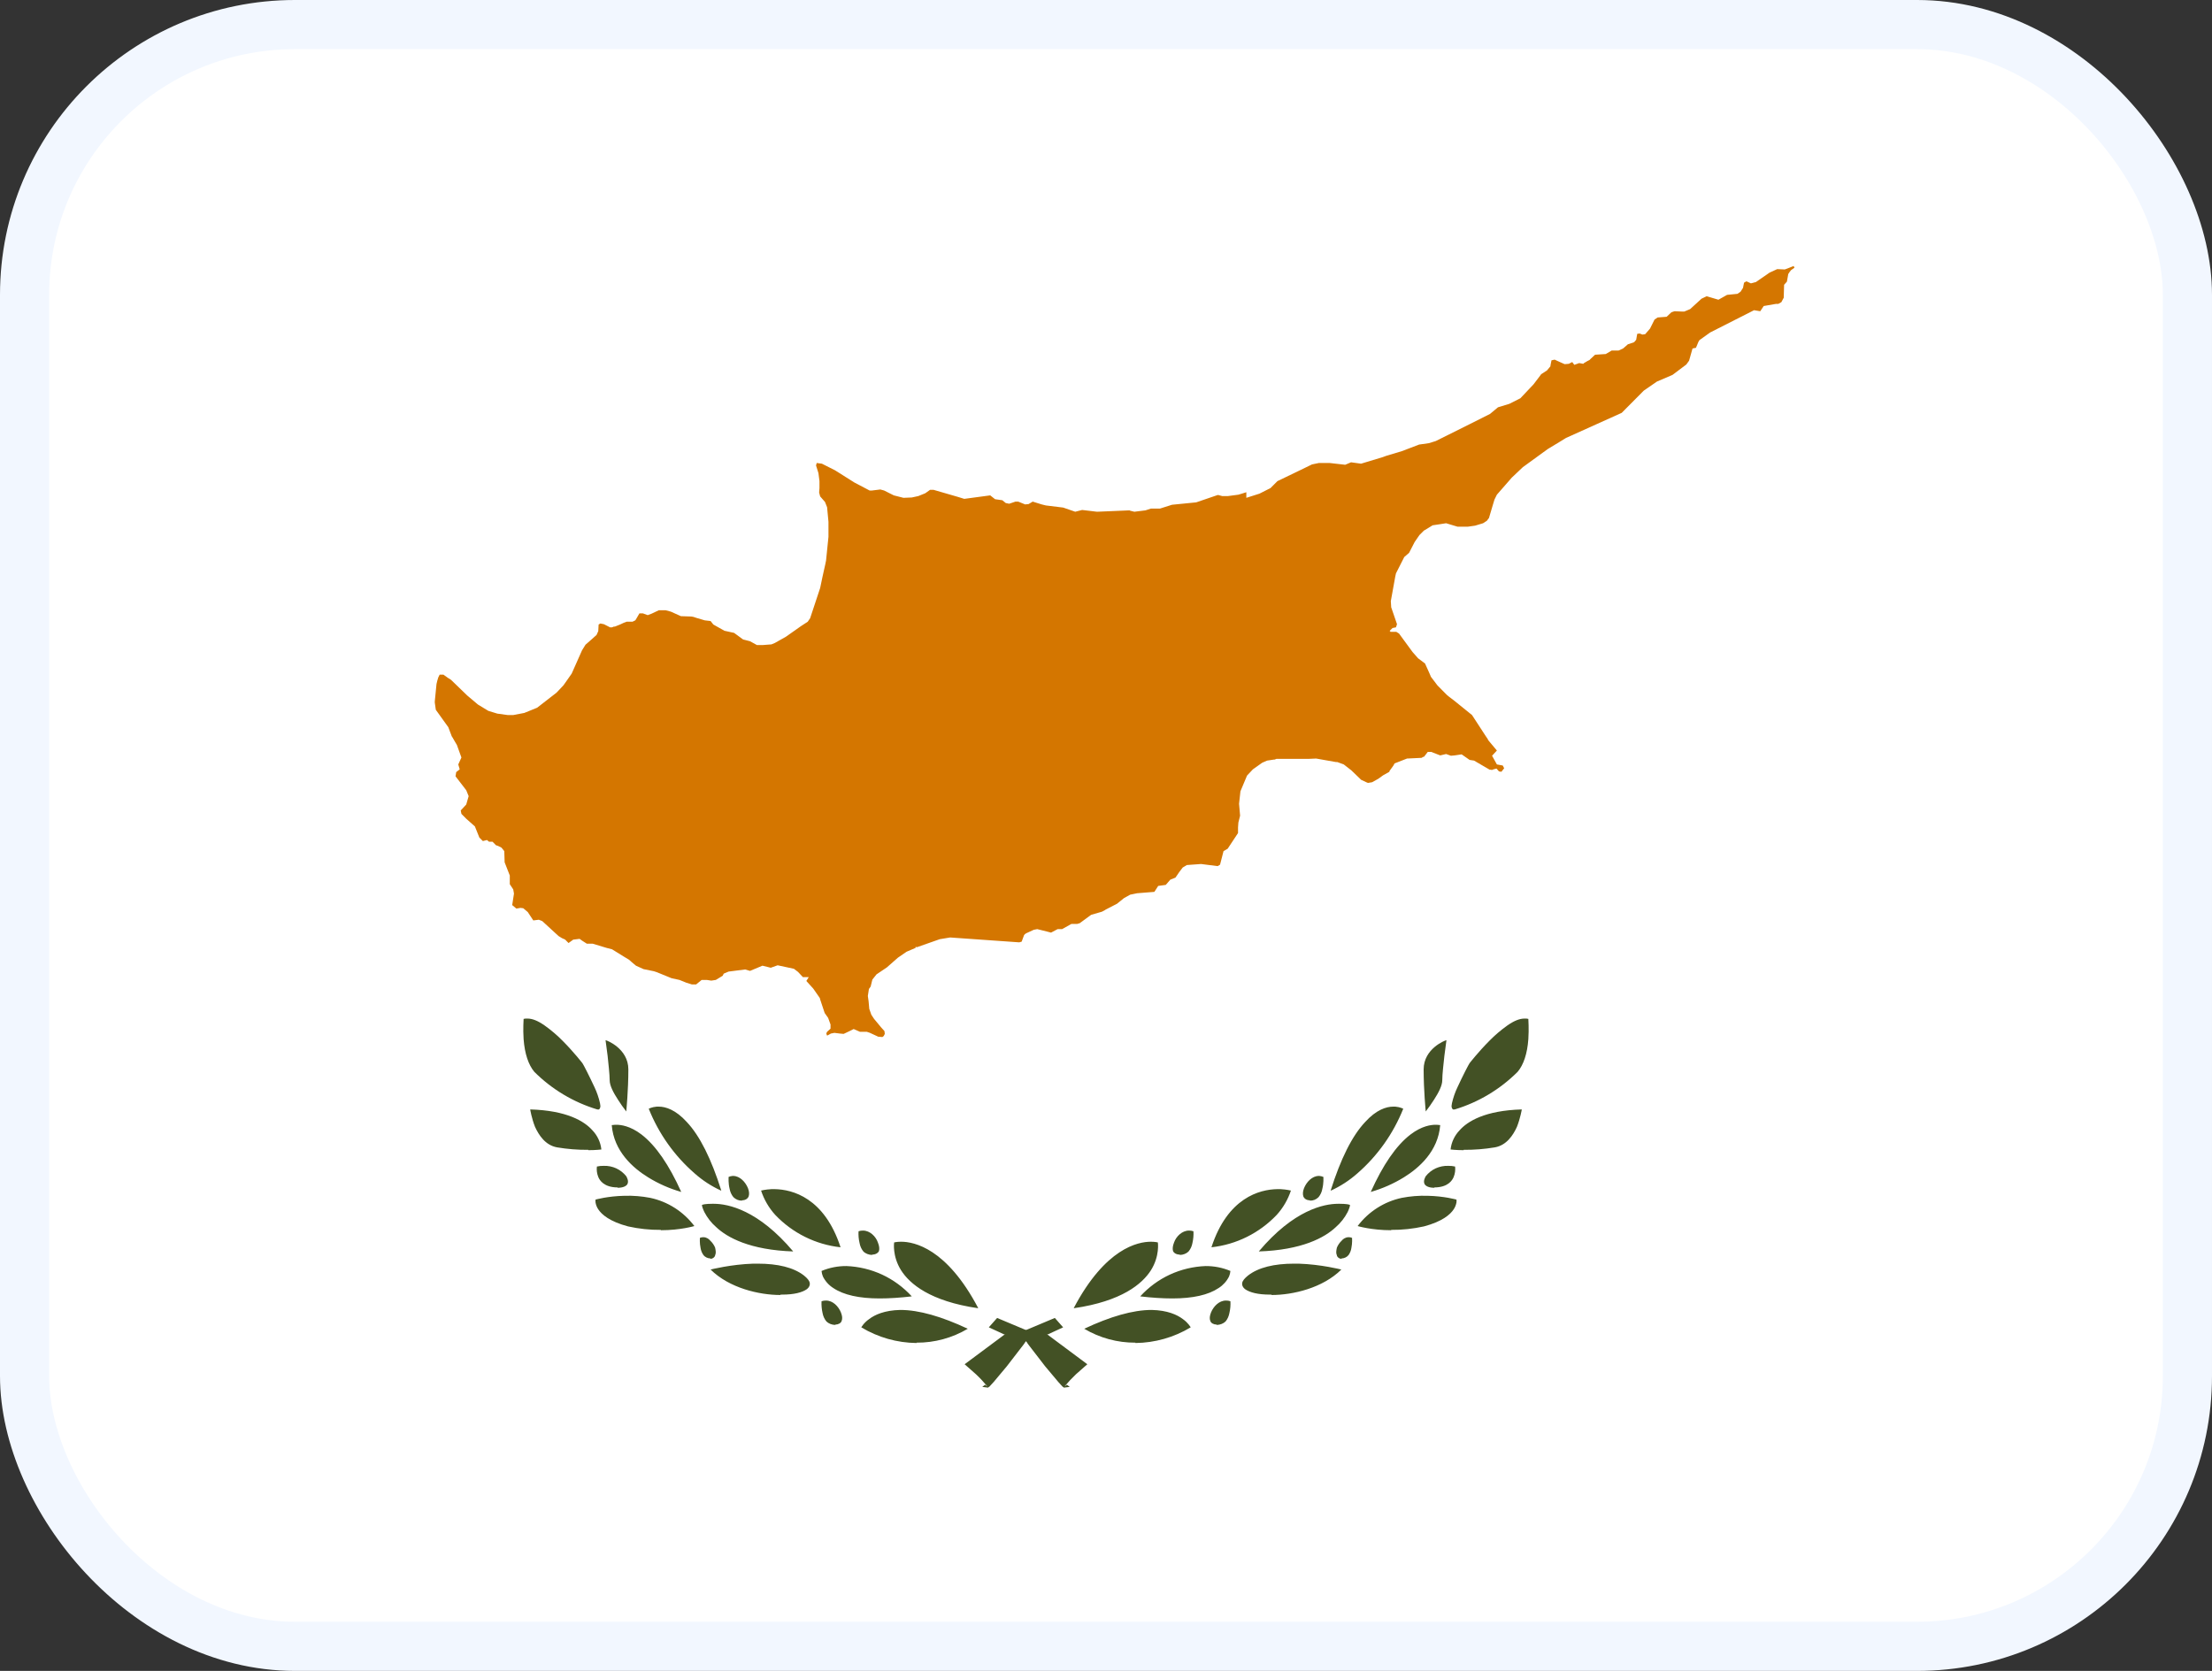
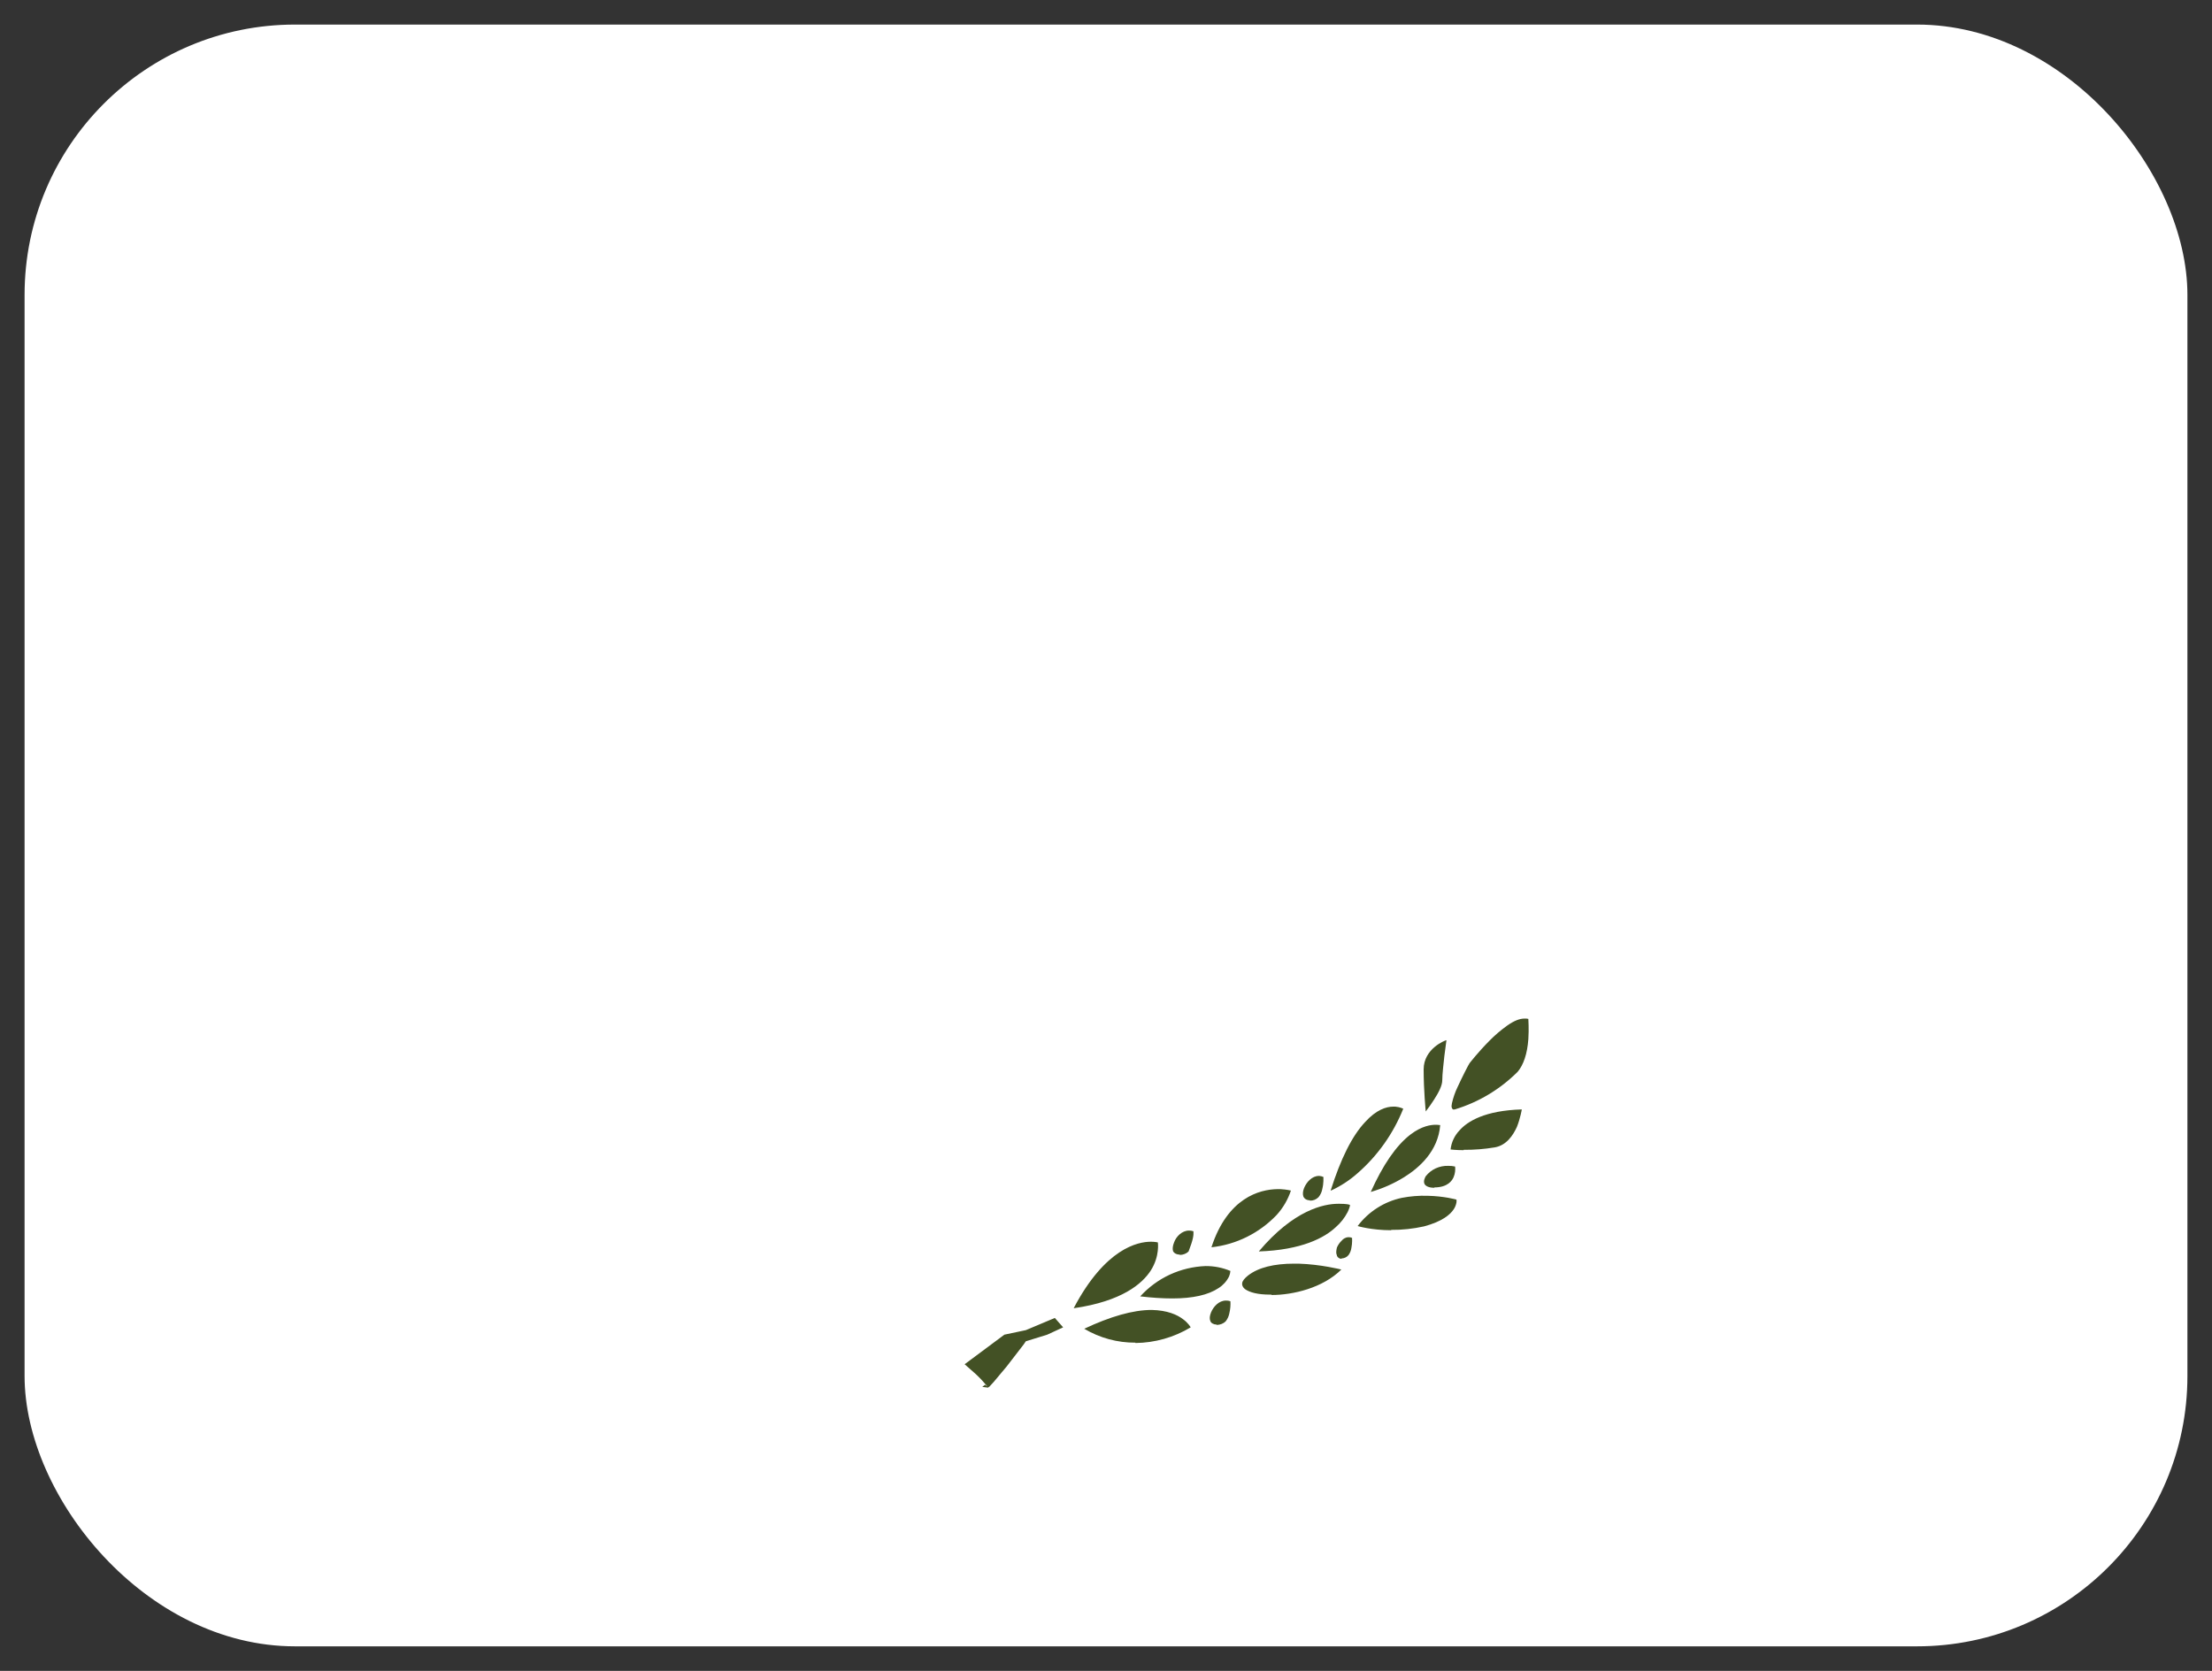
<svg xmlns="http://www.w3.org/2000/svg" width="45" height="34" viewBox="0 0 45 34" fill="none">
  <rect x="0" y="0" width="45" height="34" fill="#333333" stroke="none" />
  <rect x="0.5" y="0.5" width="44" height="33" rx="5.5" fill="white" />
-   <rect x="0.5" y="0.5" width="44" height="33" rx="5.5" stroke="#F2F7FF" />
-   <path d="M21.642 28.235C21.637 28.231 21.632 28.226 21.628 28.221H21.621L21.53 28.121L21.262 27.802L20.918 27.356L20.876 27.293L20.44 27.158L20.116 27.009L20.285 26.818L20.876 27.066L21.312 27.158L22.12 27.76L21.888 27.965C21.806 28.043 21.728 28.126 21.656 28.213L21.706 28.178L21.762 28.221L21.649 28.235H21.642ZM18.647 27.328C18.25 27.324 17.862 27.214 17.522 27.009C17.522 27.009 17.571 26.917 17.684 26.839C17.796 26.754 17.993 26.662 18.316 26.655C18.696 26.655 19.16 26.79 19.688 27.038C19.372 27.225 19.013 27.323 18.647 27.321V27.328ZM16.995 26.96C16.924 26.96 16.854 26.931 16.812 26.889C16.772 26.84 16.745 26.781 16.734 26.719C16.716 26.64 16.709 26.559 16.713 26.478C16.743 26.468 16.774 26.463 16.805 26.464C16.945 26.464 17.058 26.584 17.107 26.705C17.135 26.776 17.142 26.832 17.121 26.882C17.107 26.924 17.051 26.953 16.995 26.953V26.96ZM19.898 26.62C18.921 26.478 18.506 26.124 18.331 25.848C18.148 25.557 18.19 25.281 18.19 25.281C18.19 25.281 18.246 25.267 18.331 25.267C18.598 25.267 19.259 25.401 19.898 26.613V26.62ZM17.895 26.421C17.48 26.421 17.163 26.351 16.952 26.209C16.862 26.152 16.789 26.071 16.741 25.975C16.726 25.939 16.717 25.901 16.713 25.862C16.874 25.794 17.046 25.761 17.22 25.762C17.471 25.772 17.717 25.831 17.945 25.936C18.173 26.042 18.378 26.193 18.549 26.379C18.309 26.407 18.091 26.421 17.895 26.421ZM15.877 26.351C15.441 26.351 14.836 26.209 14.456 25.833C14.456 25.833 14.871 25.727 15.328 25.713H15.412C15.827 25.713 16.144 25.791 16.355 25.954C16.425 26.011 16.467 26.06 16.474 26.11C16.481 26.152 16.46 26.195 16.418 26.23C16.32 26.301 16.151 26.343 15.912 26.343H15.877V26.351ZM14.449 25.607C14.422 25.606 14.395 25.599 14.371 25.587C14.347 25.575 14.325 25.558 14.309 25.536C14.279 25.494 14.26 25.445 14.252 25.394C14.231 25.295 14.238 25.196 14.238 25.189C14.261 25.179 14.284 25.174 14.309 25.175C14.372 25.175 14.421 25.21 14.449 25.245C14.492 25.285 14.526 25.333 14.548 25.387C14.562 25.451 14.569 25.5 14.548 25.543C14.548 25.571 14.505 25.614 14.456 25.614L14.449 25.607ZM17.747 25.536C17.677 25.536 17.606 25.508 17.564 25.465C17.524 25.416 17.498 25.358 17.487 25.295C17.468 25.216 17.461 25.135 17.466 25.054C17.495 25.044 17.526 25.039 17.557 25.04C17.698 25.04 17.817 25.16 17.859 25.281C17.887 25.352 17.895 25.408 17.881 25.458C17.859 25.5 17.81 25.529 17.74 25.529L17.747 25.536ZM16.144 25.465C15.258 25.437 14.794 25.182 14.569 24.969C14.471 24.884 14.39 24.78 14.33 24.665C14.295 24.594 14.28 24.537 14.28 24.523C14.28 24.509 14.365 24.495 14.491 24.495H14.52C14.815 24.495 15.427 24.622 16.137 25.465H16.144ZM17.1 25.38C16.594 25.325 16.123 25.091 15.771 24.721C15.641 24.578 15.543 24.409 15.483 24.226C15.483 24.226 15.567 24.204 15.694 24.197C15.717 24.196 15.741 24.196 15.764 24.197C16.116 24.204 16.77 24.367 17.1 25.38ZM13.444 25.026C13.219 25.028 12.995 25.004 12.776 24.955C12.403 24.856 12.241 24.714 12.171 24.608C12.142 24.565 12.123 24.517 12.115 24.466C12.113 24.448 12.113 24.428 12.115 24.41C12.115 24.41 12.361 24.339 12.706 24.332C12.88 24.327 13.054 24.341 13.226 24.374C13.585 24.45 13.904 24.654 14.126 24.948C14.126 24.948 13.845 25.033 13.444 25.033V25.026ZM15.096 24.431C15.064 24.432 15.031 24.426 15.001 24.414C14.971 24.401 14.943 24.383 14.92 24.36C14.88 24.311 14.854 24.253 14.843 24.19C14.815 24.077 14.822 23.963 14.822 23.949C14.848 23.937 14.877 23.93 14.906 23.928H14.913C15.054 23.928 15.166 24.055 15.216 24.176C15.244 24.247 15.244 24.303 15.23 24.346C15.209 24.395 15.159 24.424 15.096 24.424V24.431ZM13.859 24.254C13.621 24.186 13.394 24.086 13.184 23.956C12.874 23.765 12.488 23.425 12.445 22.894L12.516 22.887H12.537C12.628 22.887 12.818 22.908 13.05 23.085C13.345 23.312 13.613 23.708 13.859 24.254ZM14.667 24.226C14.473 24.137 14.293 24.02 14.133 23.878C13.721 23.521 13.401 23.069 13.198 22.561C13.198 22.561 13.261 22.526 13.359 22.518C13.364 22.518 13.369 22.518 13.373 22.518H13.402C13.542 22.518 13.746 22.582 13.971 22.83C14.238 23.113 14.47 23.581 14.674 24.226H14.667ZM12.565 24.162C12.291 24.162 12.199 24.02 12.171 23.949C12.144 23.882 12.134 23.809 12.143 23.737C12.189 23.726 12.236 23.722 12.284 23.723C12.371 23.72 12.458 23.738 12.537 23.774C12.616 23.811 12.686 23.866 12.741 23.935C12.755 23.963 12.797 24.034 12.762 24.098C12.734 24.14 12.67 24.169 12.565 24.169V24.162ZM11.967 23.397C11.755 23.399 11.543 23.382 11.334 23.347C11.095 23.305 10.962 23.099 10.884 22.929C10.814 22.752 10.786 22.575 10.786 22.575C11.531 22.596 11.89 22.816 12.052 23C12.154 23.106 12.218 23.243 12.234 23.39C12.234 23.39 12.122 23.404 11.967 23.404V23.397ZM12.741 22.617C12.681 22.54 12.624 22.46 12.572 22.377C12.48 22.235 12.403 22.093 12.403 21.98C12.403 21.86 12.375 21.626 12.361 21.484L12.319 21.166C12.34 21.166 12.783 21.335 12.783 21.761C12.783 22.186 12.741 22.61 12.741 22.61V22.617ZM12.164 22.575H12.15C11.668 22.43 11.228 22.167 10.87 21.81C10.751 21.668 10.674 21.442 10.652 21.144C10.638 20.932 10.652 20.755 10.652 20.733C10.678 20.727 10.704 20.724 10.73 20.726C10.828 20.726 10.941 20.769 11.081 20.868C11.212 20.961 11.334 21.065 11.447 21.18C11.672 21.406 11.848 21.633 11.848 21.633C11.869 21.661 11.988 21.895 12.094 22.122C12.143 22.226 12.181 22.335 12.206 22.448C12.213 22.49 12.22 22.518 12.206 22.547C12.203 22.558 12.195 22.569 12.185 22.575C12.176 22.577 12.166 22.577 12.157 22.575H12.164Z" fill="#435125" />
-   <path d="M20.102 28.235C20.108 28.231 20.113 28.226 20.116 28.221H20.123L20.215 28.121L20.482 27.802L20.826 27.356L20.869 27.293L21.305 27.158L21.628 27.009L21.459 26.818L20.869 27.066L20.433 27.158L19.624 27.76L19.856 27.965C19.939 28.043 20.016 28.126 20.088 28.213L20.039 28.178L19.983 28.221L20.095 28.235H20.102ZM23.098 27.328C23.494 27.324 23.882 27.214 24.223 27.009C24.223 27.009 24.173 26.917 24.061 26.839C23.948 26.754 23.752 26.662 23.428 26.655C23.048 26.655 22.584 26.79 22.057 27.038C22.372 27.225 22.732 27.323 23.098 27.321V27.328ZM24.75 26.96C24.82 26.96 24.891 26.931 24.933 26.889C24.973 26.84 24.999 26.781 25.01 26.719C25.029 26.64 25.036 26.559 25.031 26.478C25.002 26.468 24.971 26.463 24.94 26.464C24.799 26.464 24.687 26.584 24.637 26.705C24.609 26.776 24.602 26.832 24.623 26.882C24.637 26.924 24.694 26.953 24.75 26.953V26.96ZM21.846 26.62C22.823 26.478 23.238 26.124 23.414 25.848C23.597 25.557 23.555 25.281 23.555 25.281C23.555 25.281 23.498 25.267 23.414 25.267C23.147 25.267 22.486 25.401 21.846 26.613V26.62ZM23.85 26.421C24.265 26.421 24.581 26.351 24.792 26.209C24.882 26.152 24.955 26.071 25.003 25.975C25.018 25.939 25.028 25.901 25.031 25.862C24.871 25.794 24.699 25.761 24.525 25.762C24.274 25.772 24.027 25.831 23.799 25.936C23.571 26.042 23.366 26.193 23.196 26.379C23.435 26.407 23.653 26.421 23.85 26.421ZM25.868 26.351C26.304 26.351 26.909 26.209 27.288 25.833C27.288 25.833 26.873 25.727 26.416 25.713H26.332C25.917 25.713 25.601 25.791 25.39 25.954C25.32 26.011 25.277 26.06 25.27 26.11C25.263 26.152 25.284 26.195 25.326 26.23C25.425 26.301 25.594 26.343 25.833 26.343H25.868V26.351ZM27.295 25.607C27.323 25.606 27.349 25.599 27.373 25.587C27.398 25.575 27.419 25.558 27.436 25.536C27.465 25.494 27.485 25.445 27.492 25.394C27.513 25.295 27.506 25.196 27.506 25.189C27.484 25.179 27.46 25.174 27.436 25.175C27.373 25.175 27.323 25.21 27.295 25.245C27.253 25.285 27.219 25.333 27.197 25.387C27.183 25.451 27.176 25.5 27.197 25.543C27.197 25.571 27.239 25.614 27.288 25.614L27.295 25.607ZM23.998 25.536C24.068 25.536 24.138 25.508 24.18 25.465C24.22 25.416 24.247 25.358 24.258 25.295C24.276 25.216 24.284 25.135 24.279 25.054C24.25 25.044 24.218 25.039 24.188 25.04C24.047 25.04 23.927 25.16 23.885 25.281C23.857 25.352 23.85 25.408 23.864 25.458C23.885 25.5 23.934 25.529 24.005 25.529L23.998 25.536ZM25.601 25.465C26.487 25.437 26.951 25.182 27.176 24.969C27.274 24.884 27.355 24.78 27.415 24.665C27.45 24.594 27.464 24.537 27.464 24.523C27.464 24.509 27.38 24.495 27.253 24.495H27.225C26.93 24.495 26.318 24.622 25.608 25.465H25.601ZM24.645 25.38C25.151 25.325 25.621 25.091 25.973 24.721C26.103 24.578 26.201 24.409 26.262 24.226C26.262 24.226 26.177 24.204 26.051 24.197C26.027 24.196 26.004 24.196 25.98 24.197C25.629 24.204 24.975 24.367 24.645 25.38ZM28.301 25.026C28.525 25.028 28.749 25.004 28.969 24.955C29.341 24.856 29.503 24.714 29.573 24.608C29.602 24.565 29.621 24.517 29.63 24.466C29.632 24.448 29.632 24.428 29.63 24.41C29.63 24.41 29.384 24.339 29.039 24.332C28.865 24.327 28.69 24.341 28.519 24.374C28.16 24.45 27.841 24.654 27.619 24.948C27.619 24.948 27.9 25.033 28.301 25.033V25.026ZM26.648 24.431C26.681 24.432 26.713 24.426 26.744 24.414C26.774 24.401 26.801 24.383 26.824 24.36C26.864 24.311 26.891 24.253 26.901 24.19C26.93 24.077 26.923 23.963 26.923 23.949C26.896 23.937 26.867 23.93 26.838 23.928H26.831C26.691 23.928 26.578 24.055 26.529 24.176C26.501 24.247 26.501 24.303 26.515 24.346C26.536 24.395 26.585 24.424 26.648 24.424V24.431ZM27.886 24.254C28.123 24.186 28.35 24.086 28.561 23.956C28.87 23.765 29.257 23.425 29.299 22.894L29.229 22.887H29.208C29.116 22.887 28.927 22.908 28.695 23.085C28.399 23.312 28.132 23.708 27.886 24.254ZM27.077 24.226C27.271 24.137 27.451 24.02 27.612 23.878C28.023 23.521 28.344 23.069 28.547 22.561C28.547 22.561 28.483 22.526 28.385 22.518C28.38 22.518 28.376 22.518 28.371 22.518H28.343C28.202 22.518 27.998 22.582 27.773 22.83C27.506 23.113 27.274 23.581 27.07 24.226H27.077ZM29.18 24.162C29.454 24.162 29.545 24.02 29.573 23.949C29.601 23.882 29.61 23.809 29.602 23.737C29.555 23.726 29.508 23.722 29.461 23.723C29.374 23.72 29.287 23.738 29.207 23.774C29.128 23.811 29.058 23.866 29.004 23.935C28.99 23.963 28.948 24.034 28.983 24.098C29.011 24.14 29.074 24.169 29.18 24.169V24.162ZM29.777 23.397C29.989 23.399 30.201 23.382 30.41 23.347C30.649 23.305 30.783 23.099 30.86 22.929C30.93 22.752 30.959 22.575 30.959 22.575C30.213 22.596 29.855 22.816 29.693 23C29.591 23.106 29.526 23.243 29.51 23.39C29.51 23.39 29.623 23.404 29.777 23.404V23.397ZM29.004 22.617C29.064 22.54 29.12 22.46 29.173 22.377C29.264 22.235 29.341 22.093 29.341 21.98C29.341 21.86 29.369 21.626 29.384 21.484L29.426 21.166C29.405 21.166 28.962 21.335 28.962 21.761C28.962 22.186 29.004 22.61 29.004 22.61V22.617ZM29.58 22.575H29.595C30.077 22.43 30.516 22.167 30.874 21.81C30.994 21.668 31.071 21.442 31.092 21.144C31.106 20.932 31.092 20.755 31.092 20.733C31.067 20.727 31.041 20.724 31.015 20.726C30.916 20.726 30.804 20.769 30.663 20.868C30.533 20.961 30.41 21.065 30.298 21.18C30.073 21.406 29.897 21.633 29.897 21.633C29.876 21.661 29.756 21.895 29.651 22.122C29.601 22.226 29.564 22.335 29.538 22.448C29.531 22.49 29.524 22.518 29.538 22.547C29.542 22.558 29.549 22.569 29.559 22.575C29.569 22.577 29.578 22.577 29.587 22.575H29.58Z" fill="#435125" />
-   <path d="M36.492 5.412L36.366 5.462L36.309 5.483L36.155 5.476L36 5.547L35.733 5.731L35.726 5.738L35.62 5.766L35.529 5.724L35.48 5.752L35.459 5.858L35.409 5.936L35.346 5.979L35.135 6L34.959 6.099L34.72 6.028L34.615 6.078L34.383 6.29L34.263 6.34H34.228L34.066 6.333L34.003 6.354L33.905 6.446L33.722 6.46L33.659 6.503L33.567 6.687L33.469 6.8L33.413 6.808L33.356 6.786L33.307 6.793L33.286 6.914L33.244 6.963L33.117 7.006L33.019 7.091L32.927 7.133H32.787L32.667 7.204L32.449 7.218L32.358 7.303L32.337 7.325L32.295 7.346L32.224 7.388L32.21 7.403L32.126 7.388L32.027 7.424L31.985 7.367L31.915 7.403L31.831 7.41L31.718 7.36L31.627 7.318L31.563 7.332L31.542 7.438V7.452L31.472 7.537L31.352 7.615L31.338 7.636L31.198 7.82L30.93 8.104L30.706 8.217L30.474 8.288L30.312 8.423L29.89 8.635L29.208 8.975L29.067 9.018L28.87 9.046L28.519 9.18L28.209 9.273L28.188 9.28L28.132 9.301L27.689 9.435L27.485 9.407L27.366 9.457L27.049 9.421H26.831L26.691 9.45L26.43 9.577L25.988 9.79L25.847 9.931L25.622 10.045L25.355 10.13V10.016L25.263 10.045L25.193 10.066L24.982 10.094H24.863L24.785 10.073H24.771L24.335 10.222L23.843 10.271L23.597 10.349H23.414L23.302 10.385L23.077 10.413L22.992 10.392L22.978 10.385L22.317 10.413L22.015 10.377L21.874 10.413L21.628 10.328L21.277 10.285L21.192 10.264L21.009 10.207L20.925 10.257L20.855 10.264L20.714 10.207H20.658L20.531 10.25L20.461 10.236L20.391 10.179L20.243 10.158L20.145 10.08L19.617 10.151L19.477 10.108L18.991 9.967H18.921L18.823 10.037L18.682 10.094L18.549 10.123L18.38 10.13L18.183 10.08L17.986 9.981L17.909 9.96L17.74 9.981H17.691L17.381 9.818L16.988 9.57L16.72 9.435L16.615 9.421L16.601 9.471L16.65 9.627L16.671 9.79V9.931L16.664 10.023L16.685 10.101L16.784 10.215L16.826 10.321L16.854 10.618V10.923L16.805 11.405L16.791 11.475L16.734 11.73L16.685 11.964L16.481 12.58L16.432 12.651L16.291 12.743L15.989 12.956L15.764 13.083L15.694 13.112L15.511 13.126H15.399L15.258 13.048L15.117 13.012L14.934 12.878L14.738 12.835L14.512 12.708L14.456 12.637L14.337 12.623L14.168 12.573L14.105 12.552L14.062 12.545L13.852 12.538L13.648 12.446L13.542 12.418H13.402L13.254 12.488L13.177 12.517L13.078 12.481H13.008L12.938 12.602L12.924 12.623L12.867 12.651H12.748L12.691 12.672L12.614 12.708L12.544 12.736L12.509 12.75H12.488L12.452 12.765H12.41L12.326 12.722L12.284 12.701L12.213 12.687L12.178 12.708L12.171 12.842L12.136 12.92L12.024 13.02L11.911 13.119L11.841 13.232L11.63 13.707L11.496 13.898L11.461 13.947L11.32 14.096L11.201 14.188L10.927 14.401L10.666 14.507L10.441 14.55H10.329L10.118 14.521L9.935 14.465L9.724 14.337L9.506 14.153L9.176 13.834L9.134 13.806L9.12 13.799L9.021 13.728H8.944L8.916 13.785L8.895 13.855L8.88 13.919L8.845 14.273V14.295L8.866 14.443L9.12 14.797L9.19 14.982L9.204 15.003L9.253 15.088L9.295 15.159L9.387 15.414L9.323 15.555L9.352 15.655L9.281 15.711L9.267 15.796L9.485 16.08L9.534 16.2L9.485 16.37L9.394 16.469L9.373 16.49L9.387 16.561L9.485 16.66L9.661 16.816L9.752 17.043L9.823 17.114L9.907 17.093L9.949 17.128H10.02L10.09 17.199L10.132 17.213L10.202 17.248L10.259 17.319L10.266 17.546L10.371 17.815V17.992L10.441 18.098L10.456 18.183L10.42 18.417L10.505 18.488L10.589 18.474L10.645 18.481L10.737 18.559L10.849 18.729L10.962 18.715L11.032 18.743L11.363 19.047L11.433 19.09L11.496 19.118L11.566 19.189L11.665 19.118H11.679L11.791 19.104L11.841 19.14L11.939 19.203H12.059L12.34 19.288L12.452 19.317L12.691 19.465L12.797 19.529L12.853 19.579L12.938 19.65L13.092 19.72L13.233 19.749L13.303 19.763L13.366 19.784L13.662 19.905L13.823 19.94L13.964 19.997L14.077 20.032H14.161L14.274 19.94H14.379L14.47 19.954L14.562 19.94L14.702 19.855L14.723 19.812L14.822 19.77L15.159 19.727L15.258 19.756L15.511 19.65L15.68 19.692L15.82 19.642L16.151 19.713L16.235 19.777L16.334 19.883H16.453L16.404 19.961L16.545 20.117L16.678 20.308L16.685 20.337L16.777 20.613L16.847 20.712L16.896 20.847V20.932L16.826 20.995L16.812 21.024V21.038L16.826 21.073L16.854 21.059L16.903 21.031L16.974 21.017L17.086 21.031L17.163 21.038L17.283 20.981L17.367 20.939L17.494 20.995H17.634L17.698 21.017L17.866 21.095L17.951 21.102L17.979 21.08L18 21.038L17.993 20.981L17.923 20.903L17.782 20.733L17.726 20.648L17.684 20.528L17.67 20.372L17.655 20.266L17.677 20.124L17.712 20.075L17.74 19.961L17.747 19.933L17.831 19.827L18.042 19.685L18.267 19.487L18.443 19.366L18.626 19.288V19.267L18.654 19.274L19.118 19.111L19.329 19.076L20.735 19.175L20.784 19.161L20.834 19.026L20.855 19.005L20.876 18.991L21.03 18.92L21.101 18.906L21.298 18.955L21.382 18.977L21.516 18.906H21.607L21.797 18.8H21.916L21.966 18.785L22.198 18.615L22.416 18.552L22.472 18.523L22.493 18.509L22.725 18.389L22.866 18.275L22.992 18.205L23.133 18.176L23.484 18.148L23.562 18.027L23.716 18.006L23.808 17.9L23.913 17.858L23.991 17.744L24.061 17.652L24.145 17.602L24.434 17.581L24.771 17.624L24.82 17.595L24.891 17.319L24.975 17.27L25.186 16.951V16.837L25.193 16.738L25.228 16.597L25.207 16.356L25.235 16.101L25.369 15.782L25.488 15.655L25.678 15.52L25.777 15.477L25.917 15.456H25.931L25.966 15.442H26.613L26.775 15.435L27.176 15.506H27.204L27.337 15.555L27.492 15.676L27.661 15.839L27.689 15.867L27.795 15.917L27.83 15.931L27.914 15.917L28.041 15.846L28.139 15.775L28.266 15.704V15.69L28.343 15.584L28.371 15.534L28.624 15.435L28.92 15.421L28.955 15.4H28.969L29.046 15.3H29.116L29.299 15.371L29.419 15.343L29.517 15.378L29.595 15.371L29.735 15.35L29.897 15.463L29.988 15.477L30.305 15.662H30.333L30.347 15.669L30.382 15.655L30.438 15.64H30.445L30.452 15.648L30.495 15.697L30.544 15.704L30.6 15.633L30.579 15.591L30.572 15.577L30.452 15.555L30.354 15.378L30.452 15.272L30.298 15.088L30.27 15.053V15.045L30.213 14.96L29.946 14.55L29.595 14.266L29.475 14.174L29.433 14.139L29.243 13.947L29.109 13.77L29.095 13.735L29.067 13.671L28.99 13.501L28.849 13.395L28.737 13.268L28.498 12.942L28.462 12.892L28.406 12.857H28.287L28.28 12.842H28.273V12.835L28.329 12.779L28.399 12.765L28.42 12.701L28.301 12.354V12.34L28.294 12.233L28.385 11.73L28.399 11.667L28.568 11.334L28.666 11.249L28.779 11.029L28.877 10.887L28.969 10.795L28.983 10.788L29.145 10.689L29.285 10.668L29.419 10.647L29.651 10.717H29.862L29.911 10.71L30.009 10.696L30.171 10.647L30.248 10.597L30.291 10.54L30.375 10.257L30.403 10.165L30.452 10.066L30.755 9.719L30.98 9.506L31.486 9.138L31.732 8.989L31.859 8.911L32.991 8.401L33.286 8.104L33.441 7.948L33.708 7.764L34.024 7.629L34.306 7.417L34.362 7.339L34.432 7.091L34.502 7.077L34.552 6.956L34.573 6.921L34.791 6.765L34.819 6.751L35.684 6.312L35.81 6.333L35.88 6.227L36.127 6.184H36.176L36.239 6.149L36.288 6.057V6.035L36.295 5.795L36.352 5.731L36.38 5.575L36.408 5.533L36.436 5.497L36.506 5.448L36.492 5.419V5.412Z" fill="#D47600" />
+   <path d="M20.102 28.235C20.108 28.231 20.113 28.226 20.116 28.221H20.123L20.215 28.121L20.482 27.802L20.826 27.356L20.869 27.293L21.305 27.158L21.628 27.009L21.459 26.818L20.869 27.066L20.433 27.158L19.624 27.76L19.856 27.965C19.939 28.043 20.016 28.126 20.088 28.213L20.039 28.178L19.983 28.221L20.095 28.235H20.102ZM23.098 27.328C23.494 27.324 23.882 27.214 24.223 27.009C24.223 27.009 24.173 26.917 24.061 26.839C23.948 26.754 23.752 26.662 23.428 26.655C23.048 26.655 22.584 26.79 22.057 27.038C22.372 27.225 22.732 27.323 23.098 27.321V27.328ZM24.75 26.96C24.82 26.96 24.891 26.931 24.933 26.889C24.973 26.84 24.999 26.781 25.01 26.719C25.029 26.64 25.036 26.559 25.031 26.478C25.002 26.468 24.971 26.463 24.94 26.464C24.799 26.464 24.687 26.584 24.637 26.705C24.609 26.776 24.602 26.832 24.623 26.882C24.637 26.924 24.694 26.953 24.75 26.953V26.96ZM21.846 26.62C22.823 26.478 23.238 26.124 23.414 25.848C23.597 25.557 23.555 25.281 23.555 25.281C23.555 25.281 23.498 25.267 23.414 25.267C23.147 25.267 22.486 25.401 21.846 26.613V26.62ZM23.85 26.421C24.265 26.421 24.581 26.351 24.792 26.209C24.882 26.152 24.955 26.071 25.003 25.975C25.018 25.939 25.028 25.901 25.031 25.862C24.871 25.794 24.699 25.761 24.525 25.762C24.274 25.772 24.027 25.831 23.799 25.936C23.571 26.042 23.366 26.193 23.196 26.379C23.435 26.407 23.653 26.421 23.85 26.421ZM25.868 26.351C26.304 26.351 26.909 26.209 27.288 25.833C27.288 25.833 26.873 25.727 26.416 25.713H26.332C25.917 25.713 25.601 25.791 25.39 25.954C25.32 26.011 25.277 26.06 25.27 26.11C25.263 26.152 25.284 26.195 25.326 26.23C25.425 26.301 25.594 26.343 25.833 26.343H25.868V26.351ZM27.295 25.607C27.323 25.606 27.349 25.599 27.373 25.587C27.398 25.575 27.419 25.558 27.436 25.536C27.465 25.494 27.485 25.445 27.492 25.394C27.513 25.295 27.506 25.196 27.506 25.189C27.484 25.179 27.46 25.174 27.436 25.175C27.373 25.175 27.323 25.21 27.295 25.245C27.253 25.285 27.219 25.333 27.197 25.387C27.183 25.451 27.176 25.5 27.197 25.543C27.197 25.571 27.239 25.614 27.288 25.614L27.295 25.607ZM23.998 25.536C24.068 25.536 24.138 25.508 24.18 25.465C24.276 25.216 24.284 25.135 24.279 25.054C24.25 25.044 24.218 25.039 24.188 25.04C24.047 25.04 23.927 25.16 23.885 25.281C23.857 25.352 23.85 25.408 23.864 25.458C23.885 25.5 23.934 25.529 24.005 25.529L23.998 25.536ZM25.601 25.465C26.487 25.437 26.951 25.182 27.176 24.969C27.274 24.884 27.355 24.78 27.415 24.665C27.45 24.594 27.464 24.537 27.464 24.523C27.464 24.509 27.38 24.495 27.253 24.495H27.225C26.93 24.495 26.318 24.622 25.608 25.465H25.601ZM24.645 25.38C25.151 25.325 25.621 25.091 25.973 24.721C26.103 24.578 26.201 24.409 26.262 24.226C26.262 24.226 26.177 24.204 26.051 24.197C26.027 24.196 26.004 24.196 25.98 24.197C25.629 24.204 24.975 24.367 24.645 25.38ZM28.301 25.026C28.525 25.028 28.749 25.004 28.969 24.955C29.341 24.856 29.503 24.714 29.573 24.608C29.602 24.565 29.621 24.517 29.63 24.466C29.632 24.448 29.632 24.428 29.63 24.41C29.63 24.41 29.384 24.339 29.039 24.332C28.865 24.327 28.69 24.341 28.519 24.374C28.16 24.45 27.841 24.654 27.619 24.948C27.619 24.948 27.9 25.033 28.301 25.033V25.026ZM26.648 24.431C26.681 24.432 26.713 24.426 26.744 24.414C26.774 24.401 26.801 24.383 26.824 24.36C26.864 24.311 26.891 24.253 26.901 24.19C26.93 24.077 26.923 23.963 26.923 23.949C26.896 23.937 26.867 23.93 26.838 23.928H26.831C26.691 23.928 26.578 24.055 26.529 24.176C26.501 24.247 26.501 24.303 26.515 24.346C26.536 24.395 26.585 24.424 26.648 24.424V24.431ZM27.886 24.254C28.123 24.186 28.35 24.086 28.561 23.956C28.87 23.765 29.257 23.425 29.299 22.894L29.229 22.887H29.208C29.116 22.887 28.927 22.908 28.695 23.085C28.399 23.312 28.132 23.708 27.886 24.254ZM27.077 24.226C27.271 24.137 27.451 24.02 27.612 23.878C28.023 23.521 28.344 23.069 28.547 22.561C28.547 22.561 28.483 22.526 28.385 22.518C28.38 22.518 28.376 22.518 28.371 22.518H28.343C28.202 22.518 27.998 22.582 27.773 22.83C27.506 23.113 27.274 23.581 27.07 24.226H27.077ZM29.18 24.162C29.454 24.162 29.545 24.02 29.573 23.949C29.601 23.882 29.61 23.809 29.602 23.737C29.555 23.726 29.508 23.722 29.461 23.723C29.374 23.72 29.287 23.738 29.207 23.774C29.128 23.811 29.058 23.866 29.004 23.935C28.99 23.963 28.948 24.034 28.983 24.098C29.011 24.14 29.074 24.169 29.18 24.169V24.162ZM29.777 23.397C29.989 23.399 30.201 23.382 30.41 23.347C30.649 23.305 30.783 23.099 30.86 22.929C30.93 22.752 30.959 22.575 30.959 22.575C30.213 22.596 29.855 22.816 29.693 23C29.591 23.106 29.526 23.243 29.51 23.39C29.51 23.39 29.623 23.404 29.777 23.404V23.397ZM29.004 22.617C29.064 22.54 29.12 22.46 29.173 22.377C29.264 22.235 29.341 22.093 29.341 21.98C29.341 21.86 29.369 21.626 29.384 21.484L29.426 21.166C29.405 21.166 28.962 21.335 28.962 21.761C28.962 22.186 29.004 22.61 29.004 22.61V22.617ZM29.58 22.575H29.595C30.077 22.43 30.516 22.167 30.874 21.81C30.994 21.668 31.071 21.442 31.092 21.144C31.106 20.932 31.092 20.755 31.092 20.733C31.067 20.727 31.041 20.724 31.015 20.726C30.916 20.726 30.804 20.769 30.663 20.868C30.533 20.961 30.41 21.065 30.298 21.18C30.073 21.406 29.897 21.633 29.897 21.633C29.876 21.661 29.756 21.895 29.651 22.122C29.601 22.226 29.564 22.335 29.538 22.448C29.531 22.49 29.524 22.518 29.538 22.547C29.542 22.558 29.549 22.569 29.559 22.575C29.569 22.577 29.578 22.577 29.587 22.575H29.58Z" fill="#435125" />
</svg>